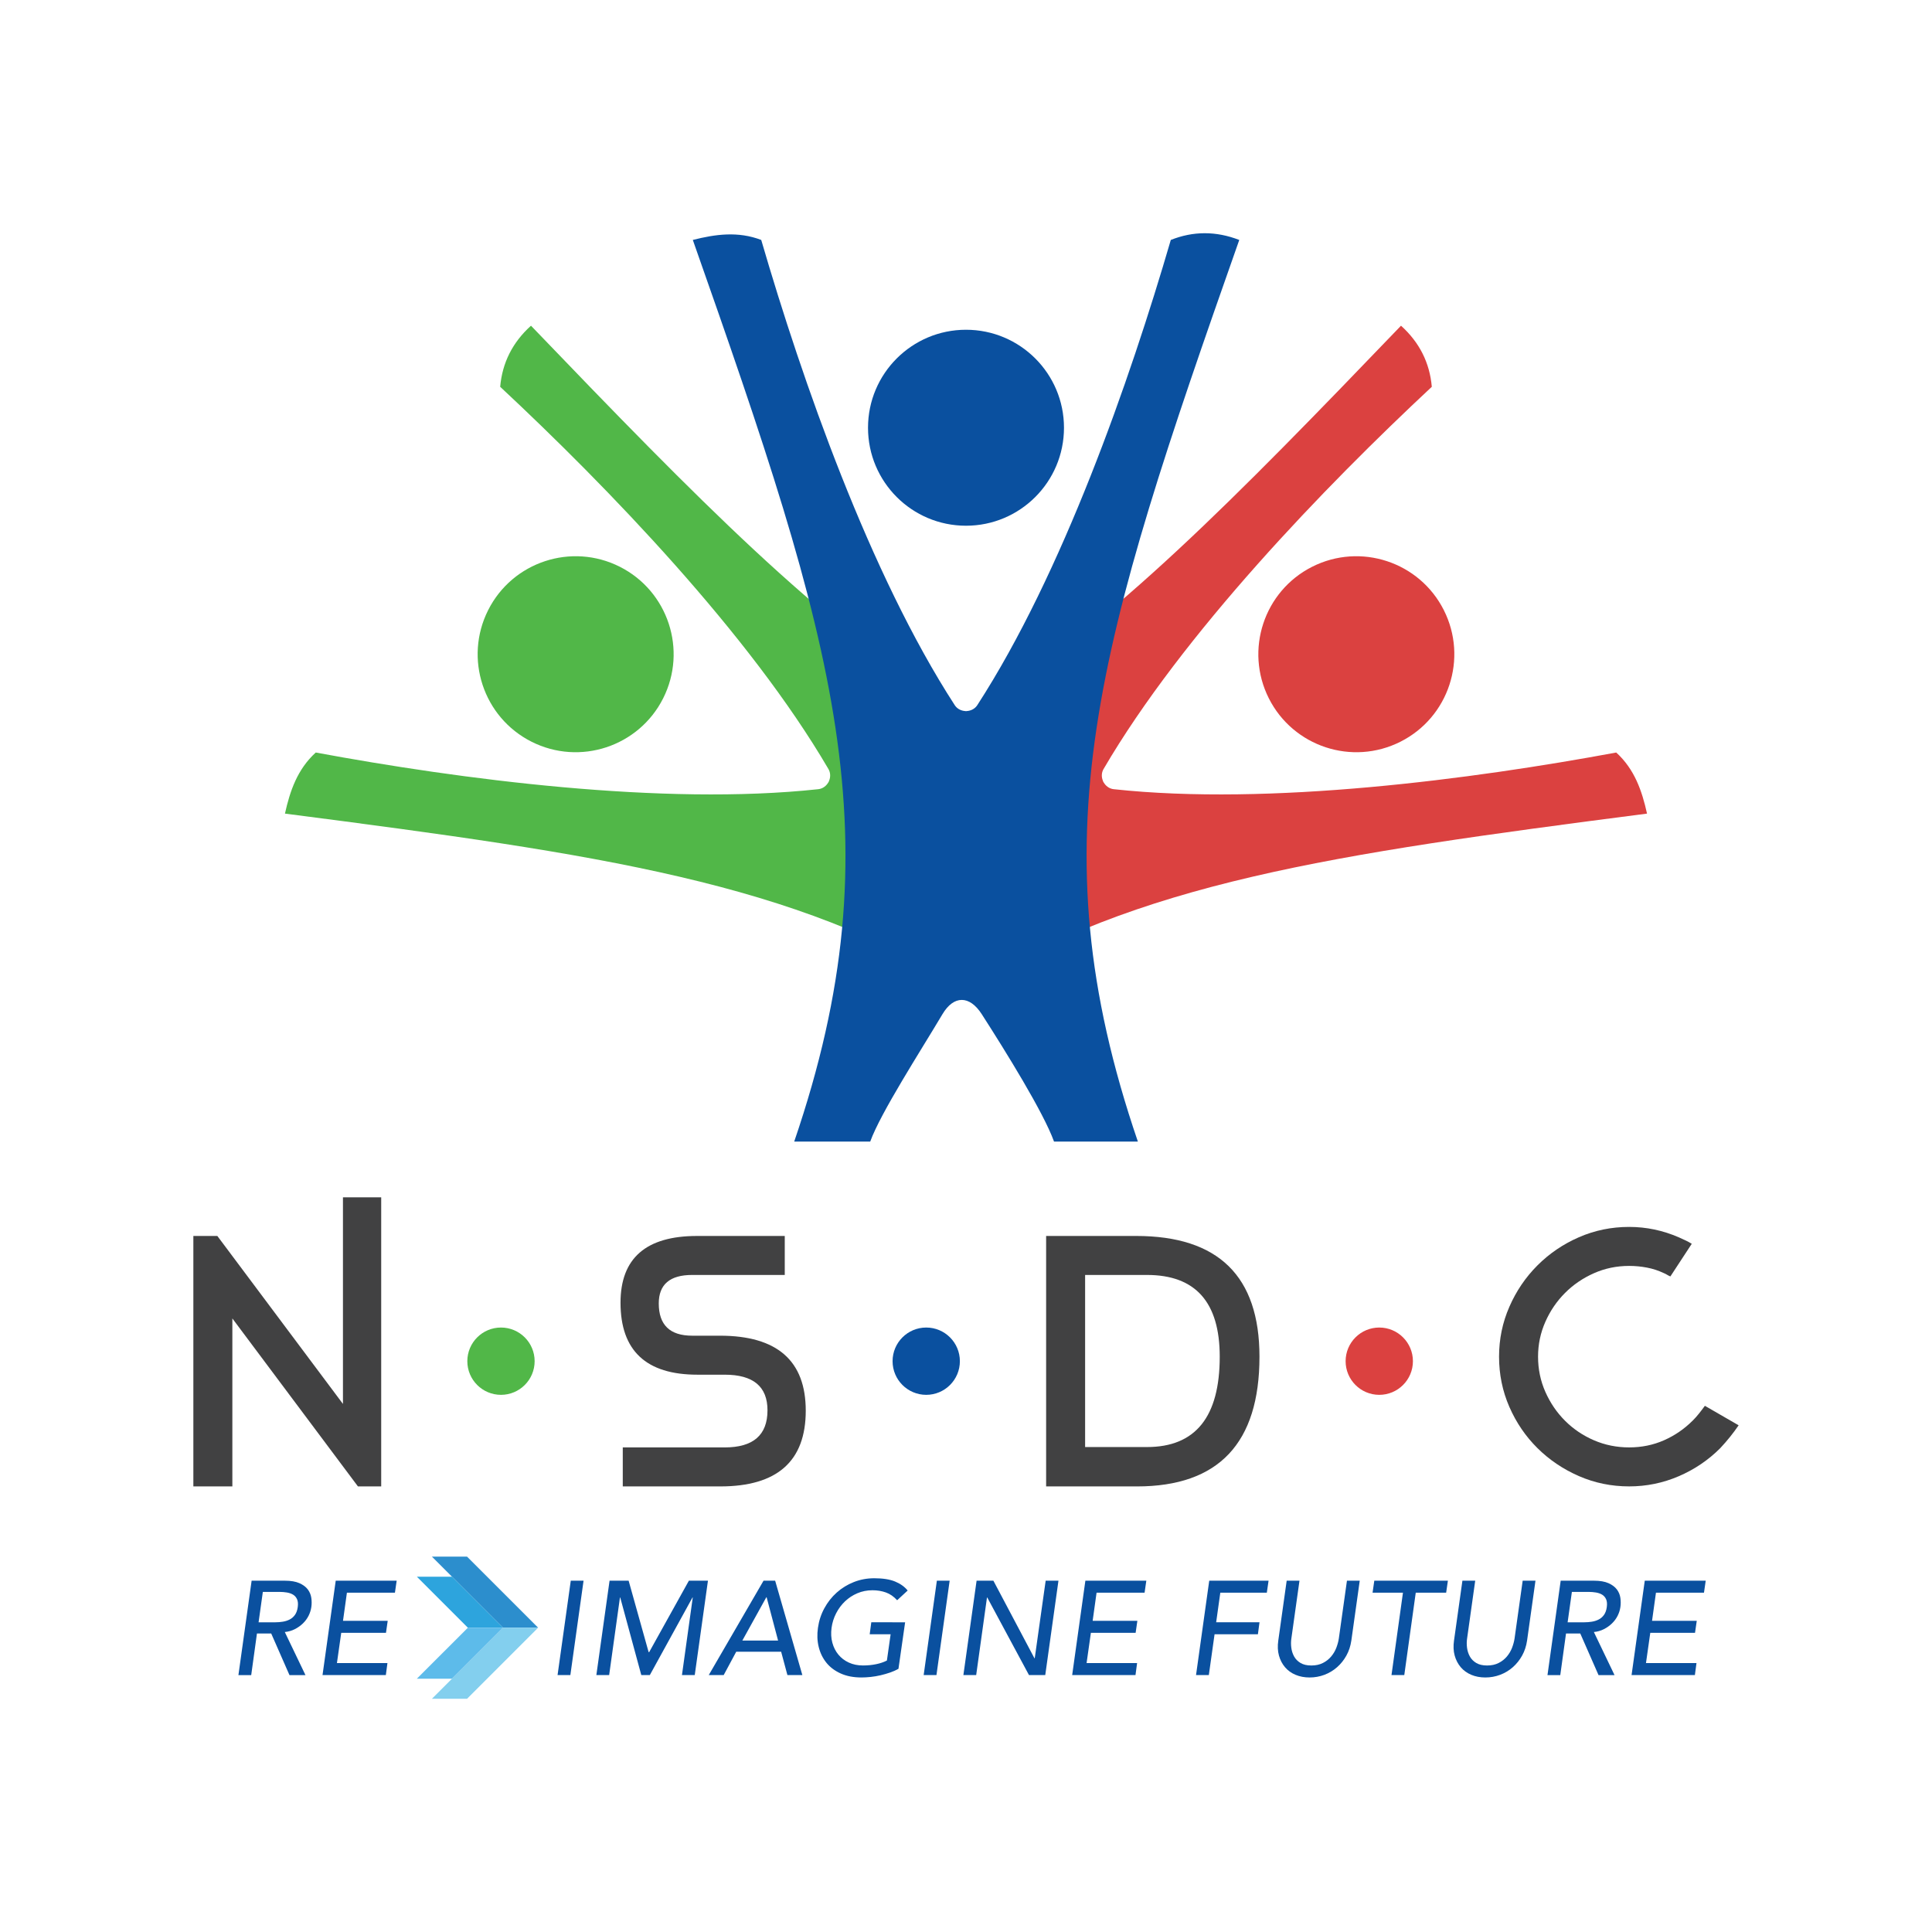
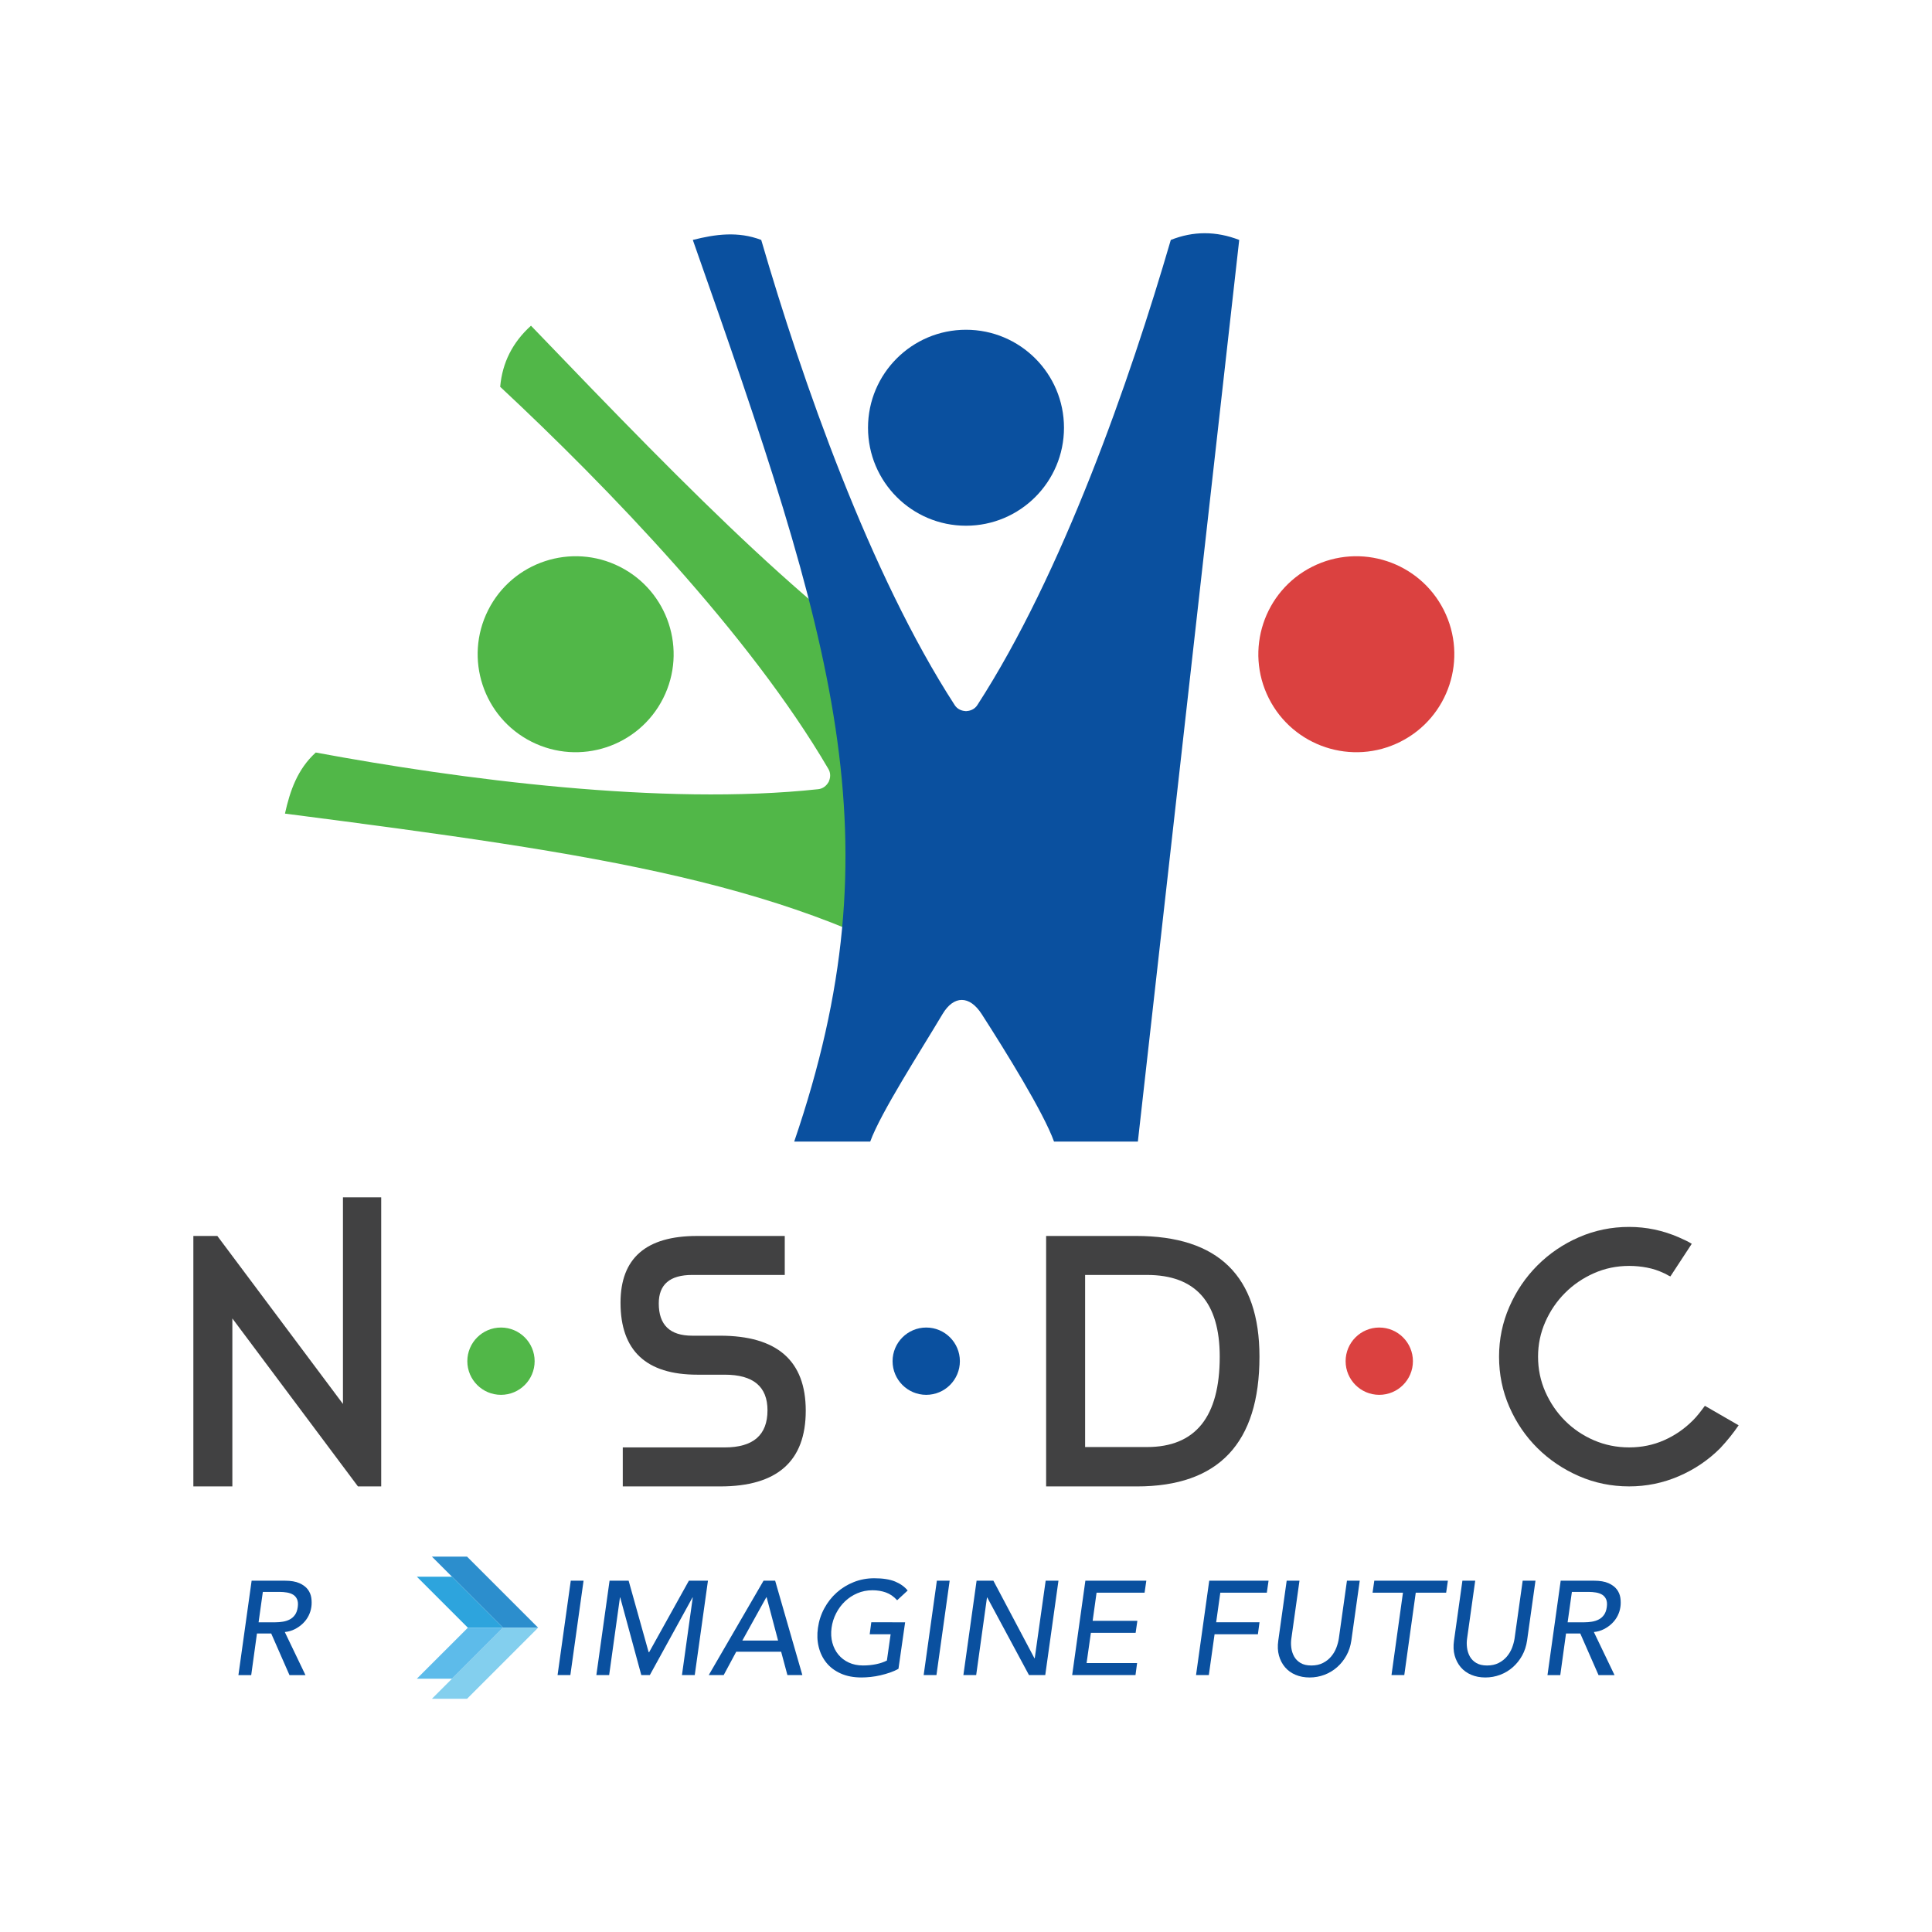
<svg xmlns="http://www.w3.org/2000/svg" id="Layer_1" data-name="Layer 1" viewBox="0 0 127.906 127.906">
  <defs>
    <style>
      .cls-1 {
        fill: none;
      }

      .cls-2 {
        fill: #83cfee;
      }

      .cls-3, .cls-4 {
        fill: #db4140;
      }

      .cls-3, .cls-5, .cls-6 {
        fill-rule: evenodd;
      }

      .cls-7 {
        fill: #2da4dd;
      }

      .cls-8 {
        fill: #5dbbea;
      }

      .cls-5, .cls-9 {
        fill: #0a509f;
      }

      .cls-10 {
        fill: #fff;
      }

      .cls-6 {
        fill: #51b748;
      }

      .cls-11 {
        fill: #2c8ecd;
      }

      .cls-12 {
        fill: #414142;
      }
    </style>
  </defs>
  <rect class="cls-10" x="-.047" y="-.047" width="128" height="128" />
  <g>
    <g>
      <g>
        <g>
          <path class="cls-6" d="M32.318,40.392c1.613-3.198,5.515-4.484,8.713-2.872,3.198,1.613,4.484,5.515,2.872,8.713-1.613,3.198-5.515,4.484-8.713,2.872-3.199-1.613-4.484-5.515-2.872-8.713" />
          <path class="cls-6" d="M62.862,46.611c-8.639-5.363-16.578-13.457-27.709-25.048-1.225,1.106-1.9,2.457-2.039,4.044,7.094,6.62,16.5,16.356,21.731,25.305.125.213.145.465.073.697-.011.038-.024.076-.041.113-.004.009-.005.019-.01.028-.002.003-.004.006-.005.009-.002.003-.003.007-.004.01-.004.009-.011.016-.016.024-.02.035-.043.069-.067.1-.144.195-.359.329-.604.355-10.306,1.114-23.726-.659-33.267-2.428-1.217,1.109-1.706,2.542-2.039,4.044,20.934,2.705,33.744,4.565,45.067,11.649l-1.07-18.903Z" />
        </g>
        <g>
          <path class="cls-3" d="M95.587,40.392c-1.613-3.198-5.515-4.484-8.713-2.872-3.198,1.613-4.484,5.515-2.872,8.713,1.613,3.198,5.515,4.484,8.713,2.872,3.199-1.613,4.484-5.515,2.872-8.713" />
-           <path class="cls-3" d="M65.043,46.611c8.639-5.363,16.578-13.457,27.709-25.048,1.225,1.106,1.9,2.457,2.039,4.044-7.094,6.62-16.5,16.356-21.731,25.305-.125.213-.145.465-.073.697.011.038.024.076.041.113.004.009.005.019.01.028.002.003.004.006.005.009.002.003.003.007.004.01.004.009.011.016.016.024.02.035.043.069.067.1.144.195.359.329.604.355,10.306,1.114,23.726-.659,33.267-2.428,1.217,1.109,1.706,2.542,2.039,4.044-20.934,2.705-33.744,4.565-45.067,11.649l1.07-18.903Z" />
        </g>
      </g>
      <g>
        <path class="cls-5" d="M63.953,21.831c3.582,0,6.487,2.905,6.487,6.487s-2.905,6.487-6.487,6.487-6.487-2.905-6.487-6.487,2.905-6.487,6.487-6.487" />
-         <path class="cls-5" d="M82.041,15.885c-1.539-.596-3.049-.59-4.529,0-2.717,9.315-7.176,22.097-12.81,30.797-.134.207-.35.339-.589.38-.039.008-.079.013-.119.015-.01 0-.019.004-.029.004-.004,0-.007-.001-.011-.001-.004,0-.007.001-.011.001-.01,0-.019-.003-.029-.004-.041-.002-.08-.007-.119-.015-.239-.041-.455-.172-.589-.38-5.635-8.7-10.094-21.482-12.81-30.797-1.538-.587-3.038-.379-4.529,0,9.385,26.655,13.568,39.626,6.713,59.691h5.032c.699-1.92,3.299-5.94,4.785-8.437.746-1.253,1.79-1.253,2.596,0,1.572,2.445,4.096,6.513,4.787,8.437h5.551c-6.856-20.065-2.673-33.036,6.713-59.691Z" />
+         <path class="cls-5" d="M82.041,15.885c-1.539-.596-3.049-.59-4.529,0-2.717,9.315-7.176,22.097-12.81,30.797-.134.207-.35.339-.589.38-.039.008-.079.013-.119.015-.01 0-.019.004-.029.004-.004,0-.007-.001-.011-.001-.004,0-.007.001-.011.001-.01,0-.019-.003-.029-.004-.041-.002-.08-.007-.119-.015-.239-.041-.455-.172-.589-.38-5.635-8.7-10.094-21.482-12.81-30.797-1.538-.587-3.038-.379-4.529,0,9.385,26.655,13.568,39.626,6.713,59.691h5.032c.699-1.92,3.299-5.94,4.785-8.437.746-1.253,1.79-1.253,2.596,0,1.572,2.445,4.096,6.513,4.787,8.437h5.551Z" />
      </g>
    </g>
    <g>
      <g>
        <path class="cls-9" d="M16.657,104.648h2.198c.4,0,.722.055.966.163.244.109.429.247.556.415.127.168.204.356.234.565.029.209.029.41,0,.605-.029.2-.091.393-.184.578-.094.185-.218.353-.373.503-.155.15-.334.277-.536.38-.202.103-.423.166-.663.19l1.368,2.851h-1.059l-1.209-2.754h-.944l-.38,2.754h-.847l.874-6.249ZM17.117,107.402h1.112c.165,0,.329-.013.494-.04.165-.026.316-.075.455-.146.138-.07.254-.172.349-.304.094-.132.156-.304.185-.516.029-.212.015-.384-.044-.516-.059-.132-.146-.234-.26-.304-.115-.071-.252-.119-.41-.146-.159-.026-.321-.04-.485-.04h-1.112l-.282,2.013Z" />
-         <path class="cls-9" d="M22.227,104.648h4.034l-.115.794h-3.179l-.259,1.862h2.96l-.115.794h-2.962l-.285,2.004h3.344l-.106.794h-4.192l.874-6.249Z" />
        <path class="cls-9" d="M37.787,104.648h.847l-.874,6.249h-.847l.874-6.249Z" />
        <path class="cls-9" d="M40.356,104.648h1.262l1.324,4.731h.035l2.63-4.731h1.262l-.874,6.249h-.847l.715-5.137h-.018l-2.824,5.137h-.565l-1.395-5.137h-.018l-.715,5.137h-.847l.874-6.249Z" />
        <path class="cls-9" d="M50.55,104.648h.768l1.801,6.249h-.989l-.415-1.545h-2.974l-.83,1.545h-.989l3.628-6.249ZM51.512,108.611l-.759-2.869h-.018l-1.589,2.869h2.365Z" />
        <path class="cls-9" d="M59.076,107.402h.847l-.441,3.08c-.165.094-.35.176-.556.247-.206.07-.416.131-.631.181-.215.05-.431.086-.649.11-.218.023-.421.035-.609.035-.53,0-.99-.088-1.381-.265-.391-.176-.708-.415-.949-.715-.241-.3-.41-.648-.507-1.046-.097-.397-.113-.816-.049-1.258.065-.465.206-.897.424-1.298.217-.4.491-.747.821-1.041.329-.294.706-.525,1.13-.693.424-.168.874-.252,1.35-.252.571,0,1.031.072,1.381.216.35.144.628.343.834.596l-.697.644c-.224-.247-.472-.419-.746-.516-.274-.097-.569-.145-.887-.145-.359,0-.693.066-1.002.199-.309.132-.581.31-.816.534-.235.224-.431.487-.587.79-.156.303-.258.625-.304.967-.047.353-.029.681.053.984.082.303.216.567.402.79.185.224.416.399.693.525.276.127.588.19.936.19.3,0,.587-.028.861-.084.274-.056.513-.137.719-.243l.247-1.739h-1.386l.106-.794h1.395Z" />
        <path class="cls-9" d="M62.024,104.648h.847l-.874,6.249h-.847l.874-6.249Z" />
        <path class="cls-9" d="M64.654,104.648h1.112l2.719,5.137h.018l.724-5.137h.847l-.874,6.249h-1.077l-2.763-5.137h-.018l-.715,5.137h-.847l.874-6.249Z" />
        <path class="cls-9" d="M71.857,104.648h4.034l-.115.794h-3.179l-.259,1.862h2.96l-.115.794h-2.962l-.285,2.004h3.344l-.106.794h-4.192l.874-6.249Z" />
        <path class="cls-9" d="M80.056,104.648h3.928l-.115.794h-3.08l-.274,1.959h2.869l-.106.794h-2.869l-.38,2.701h-.847l.874-6.249Z" />
        <path class="cls-9" d="M86.031,104.648l-.538,3.831c-.029.194-.031.396-.004.605.027.209.088.402.185.578.097.176.238.321.424.432.185.112.425.168.719.168s.55-.056.768-.168c.218-.111.4-.256.547-.432.147-.176.26-.369.34-.578.079-.209.134-.41.163-.605l.538-3.831h.847l-.556,3.963c-.053.365-.162.696-.327.993-.165.297-.371.555-.618.772-.247.218-.527.385-.838.503-.312.117-.638.176-.98.176s-.652-.059-.931-.176c-.28-.118-.512-.285-.697-.503s-.319-.475-.402-.772c-.082-.297-.097-.628-.044-.993l.556-3.963h.847Z" />
        <path class="cls-9" d="M92.881,105.443h-2.012l.115-.794h4.872l-.115.794h-2.013l-.759,5.455h-.847l.759-5.455Z" />
        <path class="cls-9" d="M97.665,104.648l-.538,3.831c-.029.194-.031.396-.004.605.027.209.088.402.185.578.097.176.238.321.424.432.185.112.425.168.719.168.294,0,.55-.056.768-.168.218-.111.4-.256.547-.432.147-.176.26-.369.34-.578.079-.209.134-.41.163-.605l.538-3.831h.847l-.556,3.963c-.053.365-.162.696-.327.993-.165.297-.371.555-.618.772-.247.218-.527.385-.838.503-.312.117-.638.176-.98.176-.341,0-.652-.059-.931-.176-.28-.118-.512-.285-.697-.503s-.319-.475-.402-.772c-.082-.297-.097-.628-.044-.993l.556-3.963h.847Z" />
        <path class="cls-9" d="M103.322,104.648h2.198c.4,0,.722.055.966.163.244.109.429.247.556.415.127.168.204.356.234.565.029.209.029.41,0,.605-.029.2-.091.393-.184.578-.094.185-.218.353-.373.503-.155.15-.334.277-.536.38-.202.103-.423.166-.663.19l1.368,2.851h-1.059l-1.209-2.754h-.944l-.38,2.754h-.847l.874-6.249ZM103.781,107.402h1.112c.165,0,.329-.013.494-.04.165-.026.316-.075.455-.146.138-.07.254-.172.349-.304.094-.132.156-.304.185-.516.029-.212.015-.384-.044-.516-.059-.132-.146-.234-.26-.304-.115-.071-.252-.119-.41-.146-.159-.026-.321-.04-.485-.04h-1.112l-.282,2.013Z" />
-         <path class="cls-9" d="M108.891,104.648h4.034l-.115.794h-3.179l-.259,1.862h2.96l-.115.794h-2.962l-.285,2.004h3.344l-.106.794h-4.192l.874-6.249Z" />
      </g>
      <g>
        <polygon class="cls-11" points="30.921 103.056 28.595 103.056 33.3 107.761 35.626 107.761 30.921 103.056" />
        <polygon class="cls-2" points="30.921 112.466 28.595 112.466 33.3 107.761 35.626 107.761 30.921 112.466" />
        <polygon class="cls-7" points="29.924 104.384 27.598 104.384 30.975 107.761 33.3 107.761 29.924 104.384" />
        <polygon class="cls-8" points="29.924 111.137 27.598 111.137 30.975 107.761 33.3 107.761 29.924 111.137" />
      </g>
    </g>
    <g>
      <path class="cls-12" d="M112.051,94.063c.149-.149.29-.306.422-.472.132-.165.265-.339.397-.521l2.234,1.29c-.348.513-.753,1.018-1.217,1.514-.794.794-1.712,1.415-2.755,1.861-1.042.447-2.134.67-3.276.67-1.175,0-2.284-.228-3.326-.682-1.043-.456-1.957-1.072-2.743-1.85-.785-.778-1.406-1.688-1.862-2.731-.455-1.043-.682-2.151-.682-3.326,0-1.158.227-2.259.682-3.301.455-1.043,1.076-1.957,1.862-2.743.786-.786,1.7-1.407,2.743-1.862,1.043-.455,2.151-.683,3.326-.683,1.142,0,2.242.232,3.301.695.149.066.294.133.435.199.141.066.277.141.409.223l-1.415,2.16c-.083-.033-.158-.07-.223-.112-.067-.042-.141-.079-.223-.112-.348-.165-.716-.286-1.105-.36-.389-.075-.782-.112-1.179-.112-.828,0-1.605.161-2.333.484-.728.323-1.366.757-1.911,1.304-.546.546-.981,1.183-1.303,1.911-.323.728-.484,1.498-.484,2.308,0,.828.161,1.605.484,2.334.323.728.757,1.365,1.303,1.911.546.546,1.183.976,1.911,1.291.728.314,1.505.472,2.333.472s1.597-.158,2.308-.472c.712-.315,1.34-.745,1.886-1.291" />
      <path class="cls-12" d="M80.751,89.818c0-3.608-1.605-5.411-4.816-5.411h-4.096v11.393h4.096c3.21,0,4.816-1.994,4.816-5.982ZM69.258,81.825h5.957c5.445,0,8.167,2.664,8.167,7.993,0,5.726-2.706,8.589-8.117,8.589h-6.007v-16.581Z" />
      <path class="cls-12" d="M50.811,93.368c0-1.572-.943-2.358-2.829-2.358h-1.812c-3.392,0-5.089-1.589-5.089-4.766,0-2.945,1.688-4.418,5.064-4.418h5.809v2.581h-6.132c-1.473,0-2.209.629-2.209,1.886,0,1.423.737,2.135,2.209,2.135h1.837c3.79,0,5.685,1.655,5.685,4.965,0,3.343-1.887,5.014-5.66,5.014h-6.454v-2.582h6.752c1.886,0,2.829-.819,2.829-2.457Z" />
      <polygon class="cls-12" points="23.698 98.407 15.383 87.286 15.383 98.407 12.801 98.407 12.801 81.825 14.389 81.825 22.705 92.946 22.705 79.268 25.237 79.268 25.237 98.407 23.698 98.407" />
      <path class="cls-6" d="M33.167,87.888c1.23,0,2.228.998,2.228,2.228s-.997,2.228-2.228,2.228-2.228-.998-2.228-2.228.998-2.228,2.228-2.228Z" />
      <path class="cls-9" d="M61.32,87.888c1.23,0,2.228.998,2.228,2.228s-.998,2.228-2.228,2.228-2.228-.998-2.228-2.228.997-2.228,2.228-2.228Z" />
      <path class="cls-4" d="M91.313,87.888c1.23,0,2.228.998,2.228,2.228s-.998,2.228-2.228,2.228-2.228-.998-2.228-2.228.998-2.228,2.228-2.228Z" />
      <g>
        <polygon class="cls-1" points="55.668 86.739 53.342 86.739 56.719 90.116 59.044 90.116 55.668 86.739" />
        <polygon class="cls-1" points="55.668 93.493 53.342 93.493 56.719 90.116 59.044 90.116 55.668 93.493" />
      </g>
      <g>
        <polygon class="cls-1" points="27.563 86.739 25.237 86.739 28.613 90.116 30.939 90.116 27.563 86.739" />
        <polygon class="cls-1" points="27.563 93.493 25.237 93.493 28.613 90.116 30.939 90.116 27.563 93.493" />
      </g>
      <g>
        <polygon class="cls-1" points="38.745 86.739 41.071 86.739 37.694 90.116 35.369 90.116 38.745 86.739" />
        <polygon class="cls-1" points="38.745 93.493 41.071 93.493 37.694 90.116 35.369 90.116 38.745 93.493" />
      </g>
      <g>
        <polygon class="cls-1" points="66.933 86.739 69.258 86.739 65.882 90.116 63.556 90.116 66.933 86.739" />
        <polygon class="cls-1" points="66.933 93.493 69.258 93.493 65.882 90.116 63.556 90.116 66.933 93.493" />
      </g>
      <g>
        <polygon class="cls-1" points="85.708 86.739 83.382 86.739 86.759 90.116 89.084 90.116 85.708 86.739" />
        <polygon class="cls-1" points="85.708 93.493 83.382 93.493 86.759 90.116 89.084 90.116 85.708 93.493" />
      </g>
      <g>
        <polygon class="cls-1" points="96.918 86.739 99.243 86.739 95.867 90.116 93.541 90.116 96.918 86.739" />
        <polygon class="cls-1" points="96.918 93.493 99.243 93.493 95.867 90.116 93.541 90.116 96.918 93.493" />
      </g>
    </g>
  </g>
</svg>